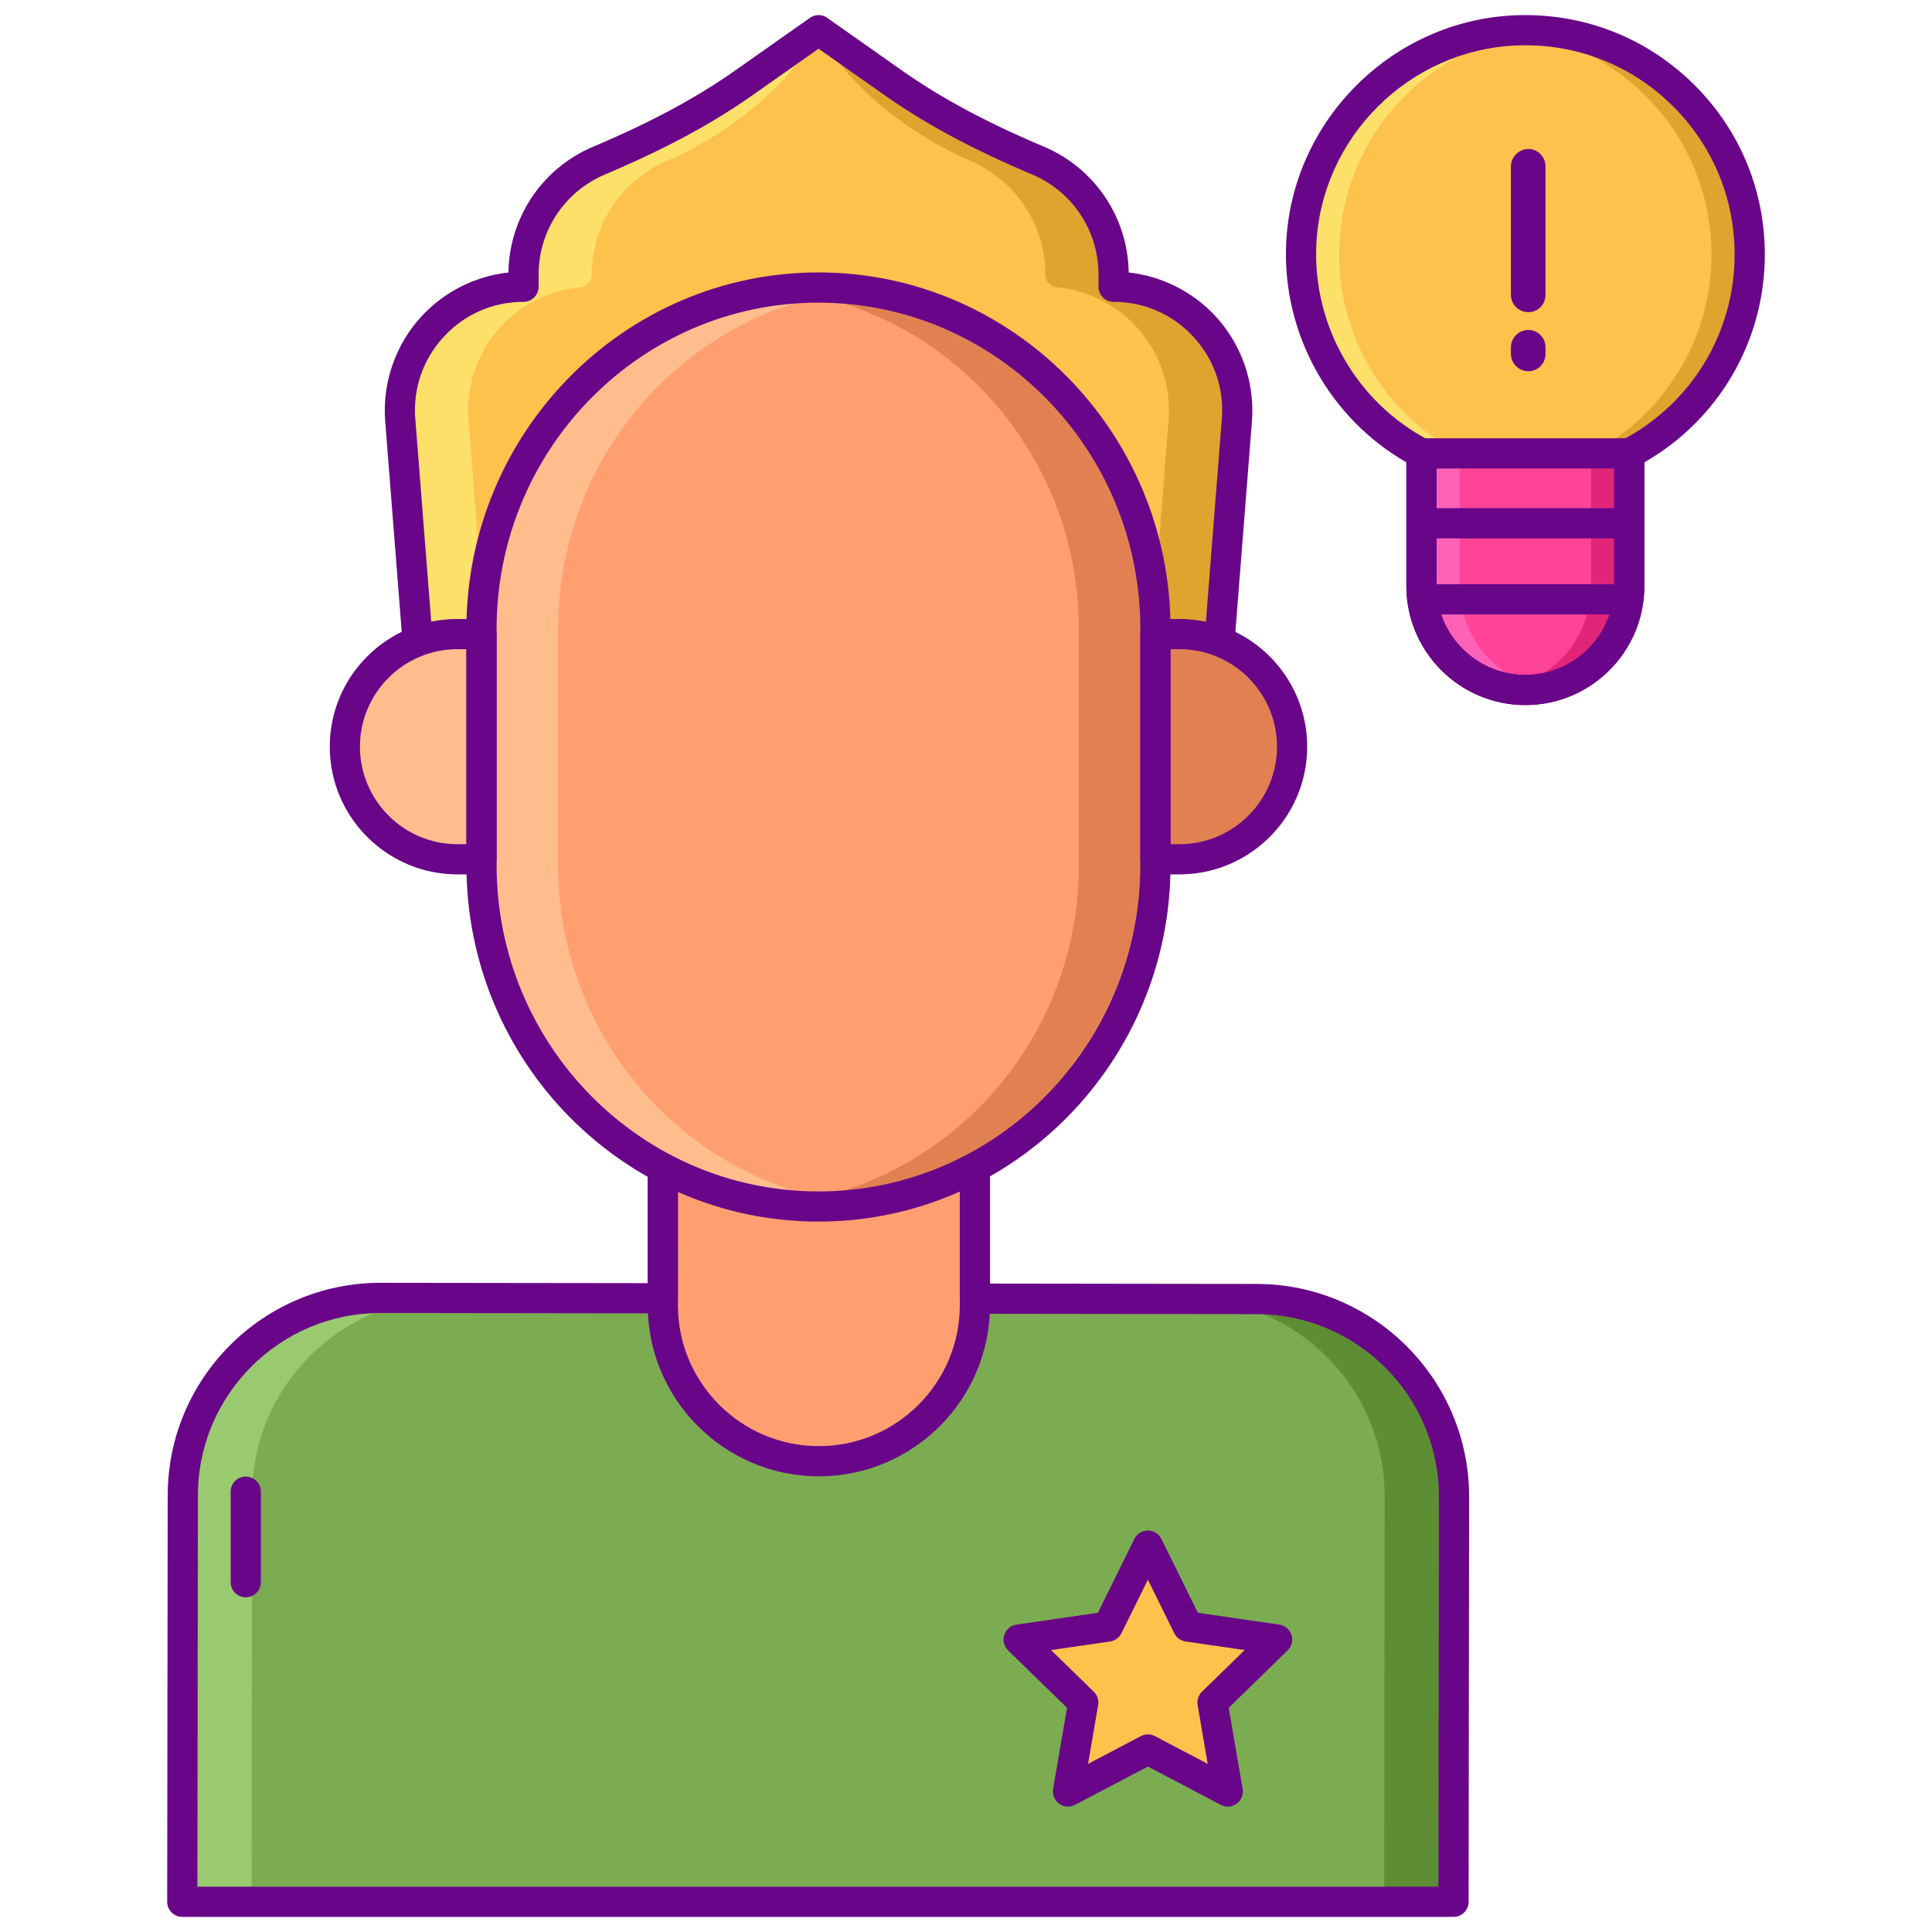
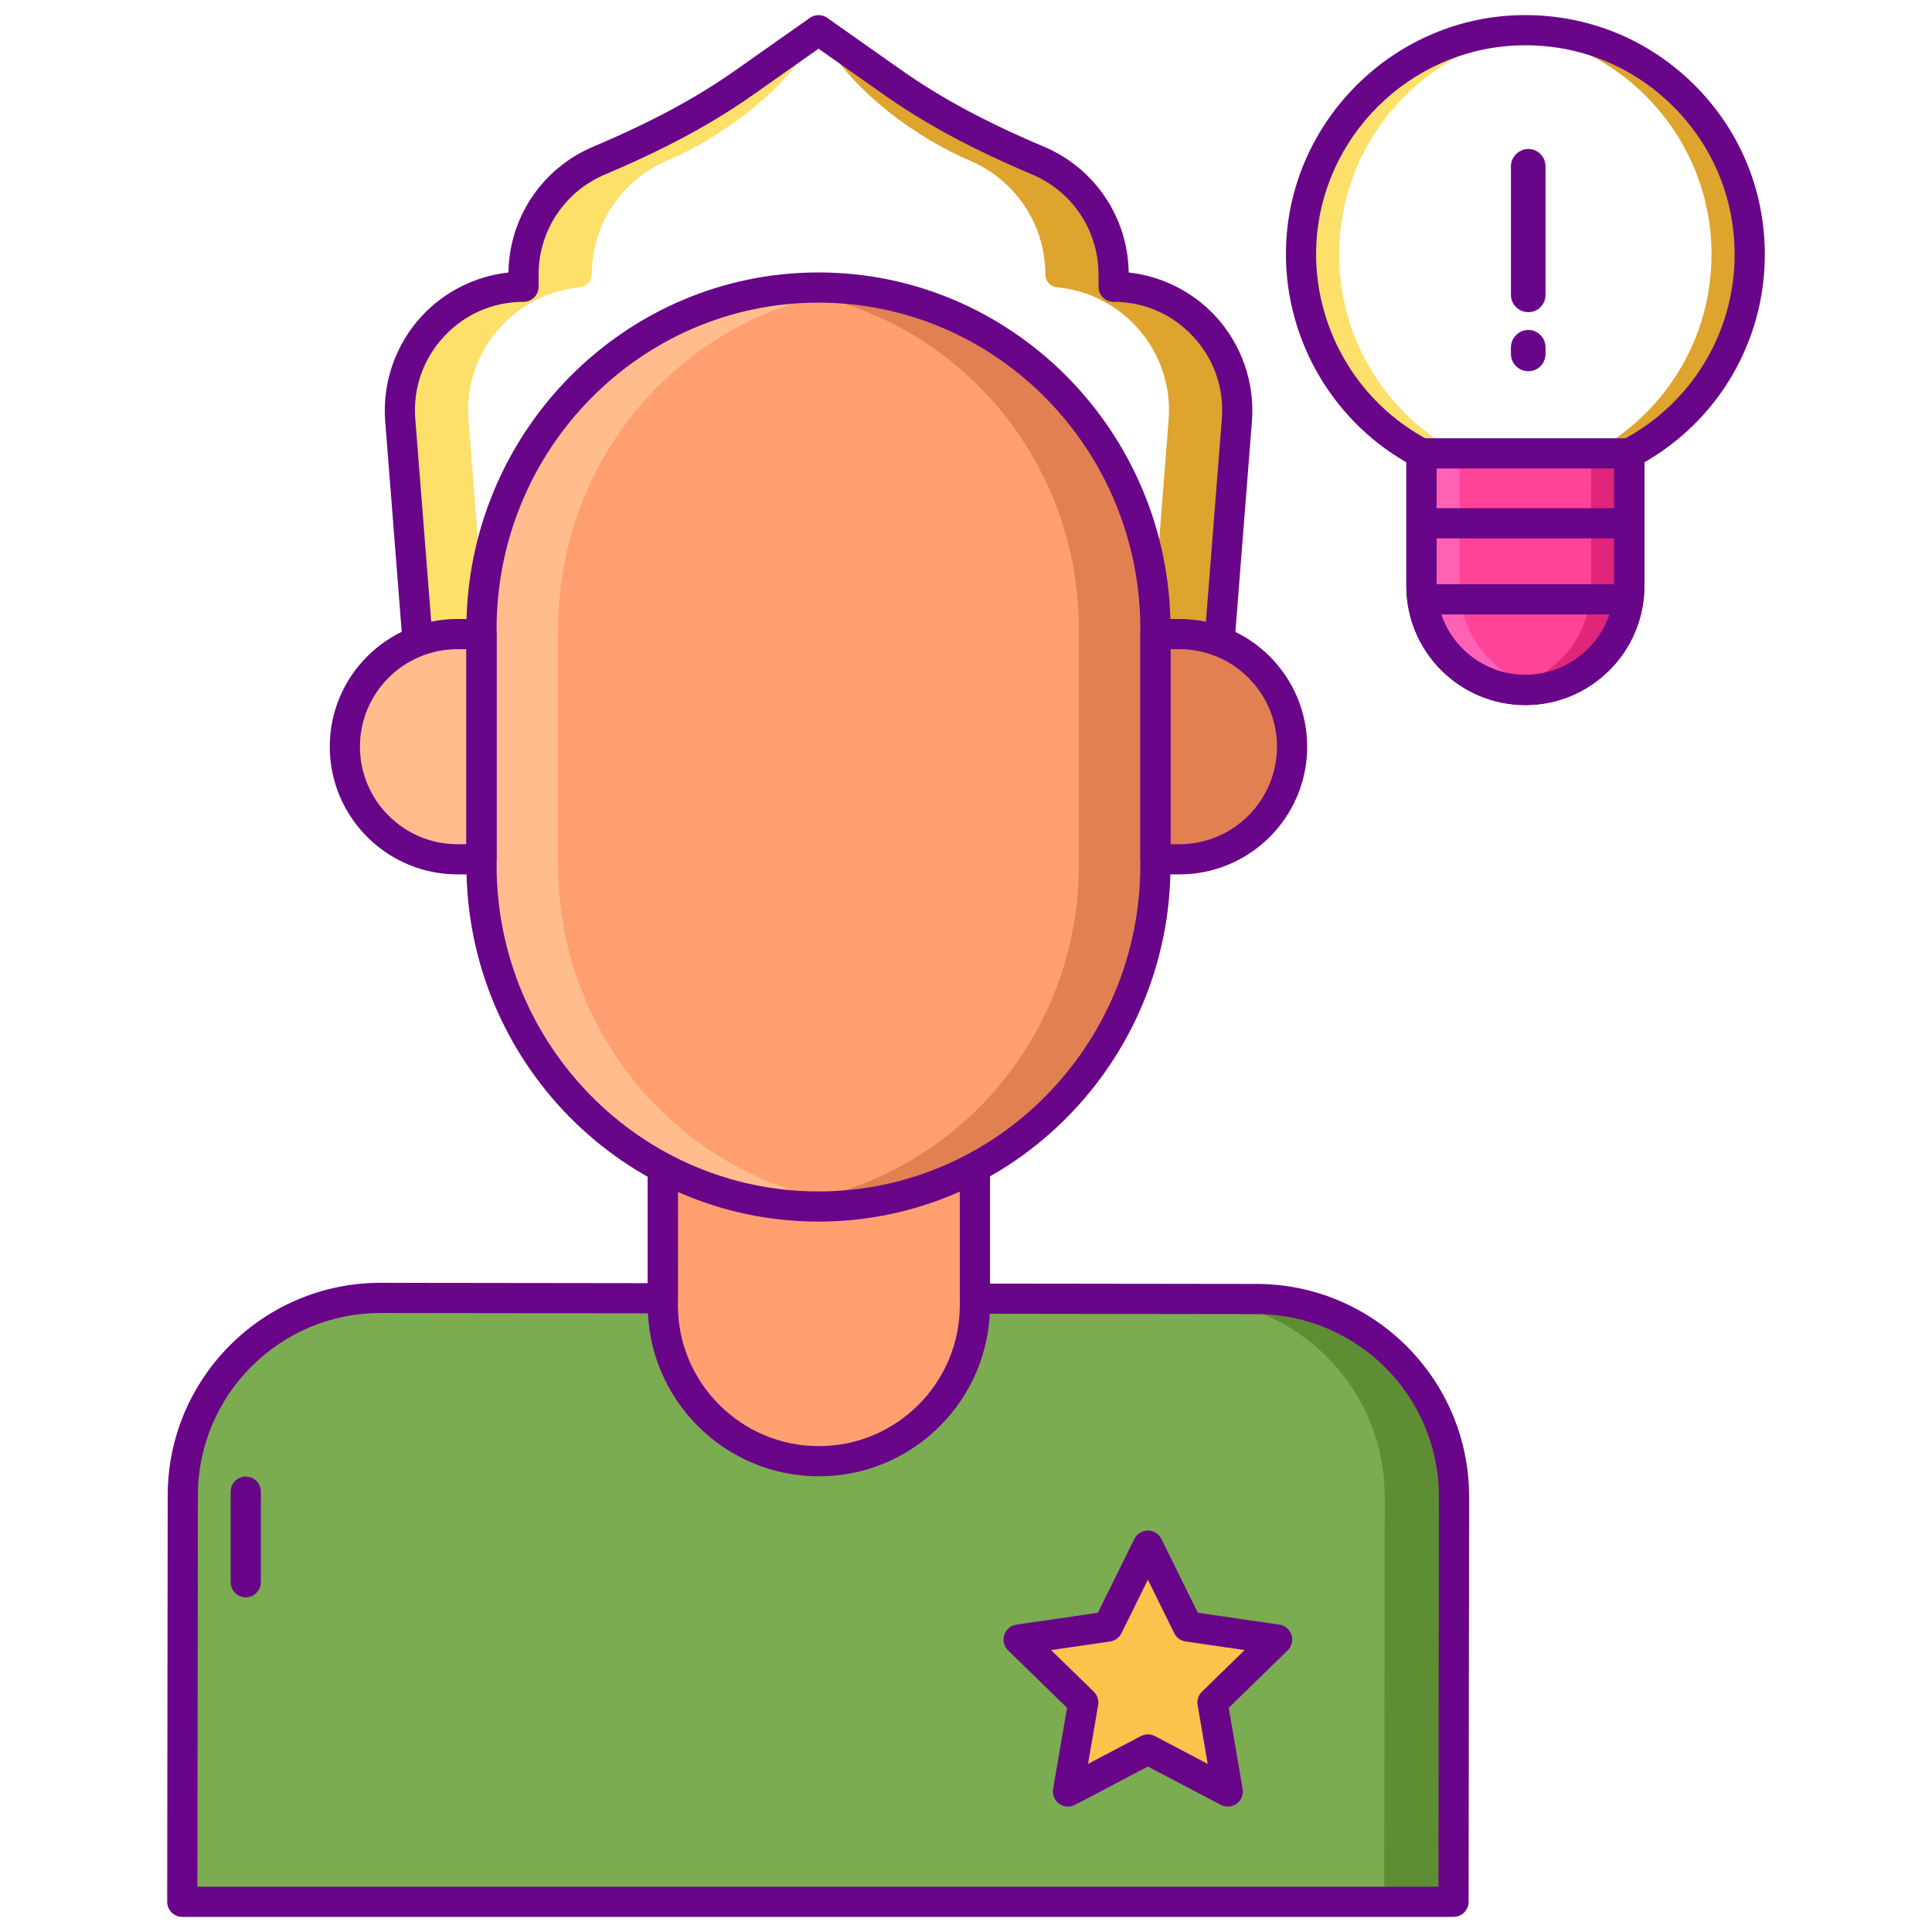
<svg xmlns="http://www.w3.org/2000/svg" id="Layer_1" enable-background="new 0 0 256 256" height="512" viewBox="0 0 256 256" width="512">
  <path d="m166.513 172.127-13.388-.017-23.947-.031c.023-.385-.001-.766 0-1.156v-37.732h-41.35v37.679c-.001.391-.022.772 0 1.156l-23.998-.031-13.388-.017c-14.462-.019-26.202 11.691-26.22 26.153l-.069 53.869h168.445l.069-53.653c.018-14.462-11.691-26.202-26.154-26.22z" fill="#7bac51" />
  <path d="m87.828 133.191h41.35v39.753c0 11.419-9.257 20.675-20.675 20.675-11.419 0-20.675-9.257-20.675-20.675z" fill="#ff9f70" />
  <path d="m108.503 195.619c-12.503 0-22.675-10.172-22.675-22.676v-39.753c0-1.104.896-2 2-2h41.351c1.104 0 2 .896 2 2v39.753c0 12.504-10.172 22.676-22.676 22.676zm-18.675-60.429v37.753c0 10.298 8.378 18.676 18.675 18.676s18.675-8.378 18.675-18.676v-37.753z" fill="#690589" />
-   <path d="m147.561 37.997v-1.619c0-6.786-4.126-12.609-10.006-15.096-6.703-2.835-13.215-6.1-19.166-10.289l-9.912-6.977v-.016l-.012.009-.013-.009v.017l-9.912 6.977c-5.951 4.189-12.464 7.454-19.166 10.289-5.88 2.487-10.006 8.309-10.006 15.096v1.619c-9.554 0-17.081 8.141-16.333 17.666l2.79 35.54h52.627.024 52.627l2.79-35.54c.748-9.526-6.779-17.667-16.332-17.667z" fill="#fcc24c" />
  <path d="m147.561 37.997v-1.619c0-6.786-4.126-12.609-10.006-15.096-6.703-2.835-13.215-6.1-19.166-10.289l-9.898-6.966c3.861 7.918 13.323 14.423 20.017 17.255 5.88 2.487 10.006 8.309 10.006 15.096 0 .882.675 1.609 1.553 1.691 8.802.825 15.487 8.591 14.78 17.593l-2.79 35.54h9.046l2.79-35.54c.748-9.524-6.779-17.665-16.332-17.665z" fill="#dea42e" />
  <path d="m69.367 37.997v-1.619c0-6.786 4.126-12.609 10.006-15.096 6.703-2.835 13.215-6.1 19.166-10.289l9.898-6.966c-3.861 7.918-13.323 14.423-20.017 17.255-5.88 2.487-10.006 8.309-10.006 15.096 0 .882-.675 1.609-1.553 1.691-8.802.825-15.487 8.591-14.78 17.593l2.79 35.54h-9.046l-2.79-35.54c-.748-9.524 6.779-17.665 16.332-17.665z" fill="#fce06a" />
  <path d="m166.513 172.127-9.186-.012c14.462.018 26.171 11.758 26.153 26.22l-.068 53.665h9.186l.069-53.653c.018-14.462-11.691-26.202-26.154-26.22z" fill="#5d8e33" />
-   <path d="m50.442 171.978 9.186.012c-14.463-.019-26.201 11.691-26.22 26.153l-.069 53.857h-9.186l.069-53.869c.018-14.462 11.757-26.171 26.22-26.153z" fill="#99ca6f" />
  <path d="m192.598 254h-168.445c-.531 0-1.04-.211-1.415-.587-.375-.375-.585-.885-.585-1.416l.068-53.869c.02-15.529 12.661-28.149 28.186-28.149h.037l35.384.045v-36.834c0-1.104.896-2 2-2h41.351c1.104 0 2 .896 2 2v36.892l35.338.045c15.541.02 28.169 12.681 28.149 28.223l-.068 53.653c-.001 1.103-.897 1.997-2 1.997zm-166.442-4h164.445l.065-51.656c.018-13.336-10.818-24.199-24.155-24.217l-37.335-.048c-.55-.001-1.076-.229-1.453-.629s-.573-.938-.541-1.487c.012-.199.006-.396.002-.596l-.005-.449v-35.728h-37.351l-.005 36.099c-.004.209-.01.415.002.623.032.55-.165 1.089-.543 1.488s-.903.626-1.453.626c-.001 0-.002 0-.002 0l-37.386-.048c-.01 0-.022 0-.032 0-13.323 0-24.169 10.828-24.186 24.155z" fill="#690589" />
  <path d="m32.564 211.652c-1.104 0-2-.896-2-2v-12c0-1.104.896-2 2-2s2 .896 2 2v12c0 1.105-.896 2-2 2z" fill="#690589" />
  <path d="m161.104 93.202h-105.279c-1.044 0-1.912-.803-1.994-1.844l-2.79-35.54c-.4-5.093 1.359-10.166 4.828-13.918 3.014-3.26 7.123-5.312 11.5-5.794.106-7.295 4.488-13.816 11.225-16.666 7.642-3.232 13.614-6.436 18.794-10.082l9.787-6.89c.111-.092.232-.173.364-.24.355-.183.75-.252 1.132-.213.244.024.485.094.71.209.135.069.261.152.375.248l9.783 6.886c5.181 3.646 11.152 6.851 18.794 10.082 6.736 2.85 11.118 9.371 11.225 16.666 4.378.482 8.487 2.534 11.501 5.794 3.468 3.752 5.228 8.825 4.828 13.918l-2.79 35.54c-.081 1.041-.95 1.844-1.993 1.844zm-103.43-4h101.58l2.646-33.696c.318-4.044-1.023-7.911-3.777-10.89s-6.505-4.619-10.562-4.619c-1.104 0-2-.896-2-2v-1.619c0-5.794-3.448-10.996-8.785-13.254-7.91-3.345-14.118-6.68-19.538-10.494l-8.774-6.176-8.773 6.176c-5.419 3.813-11.627 7.148-19.538 10.494-5.337 2.258-8.786 7.46-8.786 13.254v1.619c0 1.104-.896 2-2 2-4.057 0-7.807 1.641-10.561 4.619-2.753 2.979-4.095 6.846-3.778 10.89z" fill="#690589" />
  <path d="m63.803 84.019h-3.188c-8.241 0-14.92 6.68-14.92 14.921 0 8.24 6.68 14.92 14.92 14.92h3.188z" fill="#ffbd8e" />
  <path d="m156.287 84.019h-3.188v29.841h3.188c8.24 0 14.92-6.68 14.92-14.92.001-8.24-6.679-14.921-14.92-14.921z" fill="#e18152" />
  <path d="m108.451 159.868c-24.659 0-44.648-20.249-44.648-45.228v-31.312c0-24.979 19.989-45.228 44.648-45.228 24.658 0 44.648 20.249 44.648 45.228v31.312c0 24.979-19.989 45.228-44.648 45.228z" fill="#ff9f70" />
  <path d="m108.451 38.101c-1.717 0-3.407.108-5.074.299 22.268 2.553 39.574 21.689 39.574 44.929v31.312c0 23.24-17.306 42.376-39.574 44.929 1.666.191 3.357.299 5.074.299 24.658 0 44.648-20.249 44.648-45.228v-31.313c0-24.978-19.989-45.227-44.648-45.227z" fill="#e18152" />
  <path d="m108.451 38.101c1.717 0 3.408.108 5.074.299-22.268 2.553-39.575 21.689-39.575 44.929v31.312c0 23.24 17.306 42.376 39.575 44.929-1.666.191-3.357.299-5.074.299-24.659 0-44.648-20.249-44.648-45.228v-31.313c0-24.978 19.99-45.227 44.648-45.227z" fill="#ffbd8e" />
  <path d="m108.451 161.868c-25.722 0-46.648-21.187-46.648-47.229v-31.311c0-26.041 20.926-47.228 46.648-47.228s46.649 21.187 46.649 47.228v31.312c0 26.042-20.927 47.228-46.649 47.228zm0-121.767c-23.516 0-42.648 19.392-42.648 43.228v31.312c0 23.836 19.132 43.229 42.648 43.229 23.517 0 42.648-19.393 42.648-43.229v-31.313c.001-23.836-19.131-43.227-42.648-43.227z" fill="#690589" />
  <path d="m63.803 115.86h-3.188c-9.33 0-16.92-7.591-16.92-16.921s7.59-16.92 16.92-16.92h3.188c1.104 0 2 .896 2 2v29.841c0 1.105-.895 2-2 2zm-3.187-29.84c-7.125 0-12.92 5.796-12.92 12.92 0 7.125 5.796 12.921 12.92 12.921h1.188v-25.841z" fill="#690589" />
  <path d="m156.287 115.86h-3.187c-1.104 0-2-.896-2-2v-29.84c0-1.104.896-2 2-2h3.188c9.33 0 16.921 7.59 16.921 16.92s-7.592 16.92-16.922 16.92zm-1.187-4h1.188c7.125 0 12.921-5.796 12.921-12.921 0-7.124-5.796-12.92-12.921-12.92h-1.188z" fill="#690589" />
  <path d="m152.099 231.816-10.584 5.564 2.021-11.786-8.563-8.347 11.834-1.72 5.292-10.723 5.293 10.723 11.834 1.72-8.563 8.347 2.021 11.786z" fill="#fcc24c" />
  <path d="m162.685 239.38c-.318 0-.638-.076-.931-.229l-9.654-5.075-9.654 5.075c-.674.354-1.489.295-2.106-.152-.615-.447-.924-1.206-.796-1.956l1.844-10.75-7.81-7.612c-.546-.532-.742-1.326-.507-2.051.235-.724.861-1.252 1.614-1.361l10.794-1.568 4.828-9.78c.337-.683 1.032-1.115 1.793-1.115.762 0 1.457.433 1.794 1.115l4.826 9.78 10.794 1.568c.753.109 1.379.638 1.614 1.361.235.725.039 1.519-.506 2.051l-7.81 7.612 1.844 10.75c.128.75-.181 1.509-.796 1.956-.348.252-.761.381-1.175.381zm-10.585-9.565c.319 0 .64.076.931.229l6.998 3.679-1.337-7.792c-.11-.648.104-1.311.575-1.771l5.661-5.518-7.824-1.137c-.651-.095-1.214-.504-1.506-1.095l-3.498-7.089-3.5 7.089c-.291.591-.854 1-1.505 1.095l-7.824 1.137 5.661 5.518c.472.46.687 1.122.576 1.771l-1.337 7.792 6.998-3.679c.291-.152.611-.229.931-.229z" fill="#690589" />
-   <path d="m231.847 33.729c0-16.804-13.942-30.352-30.89-29.707-15.338.584-27.864 13.032-28.538 28.366-.528 12.011 6.078 22.528 15.932 27.688v17.582c0 7.603 6.164 13.767 13.767 13.767 7.603 0 13.767-6.164 13.767-13.767v-17.582c9.486-4.967 15.962-14.898 15.962-26.347z" fill="#fcc24c" />
  <path d="m200.957 4.022c-.476.018-.95.048-1.421.089 15.257 1.261 27.249 14.035 27.249 29.618 0 11.45-6.476 21.381-15.962 26.347v17.582c0 6.738-4.843 12.335-11.236 13.525.821.153 1.665.242 2.531.242 7.603 0 13.767-6.164 13.767-13.767v-17.582c9.485-4.967 15.962-14.898 15.962-26.347 0-16.804-13.942-30.352-30.89-29.707z" fill="#dea42e" />
  <path d="m203.279 4.022c.477.018.95.048 1.421.089-15.257 1.261-27.248 14.035-27.248 29.618 0 11.45 6.476 21.381 15.962 26.347v17.582c0 6.738 4.843 12.335 11.236 13.525-.821.153-1.665.242-2.531.242-7.603 0-13.767-6.164-13.767-13.767v-17.582c-9.485-4.967-15.962-14.898-15.962-26.347-.001-16.804 13.941-30.352 30.889-29.707z" fill="#fce06a" />
  <path d="m188.351 77.658c0 7.603 6.164 13.767 13.767 13.767s13.767-6.164 13.767-13.767v-17.582h-27.534z" fill="#ff4397" />
  <path d="m210.823 60.076v17.582c0 6.738-4.843 12.335-11.236 13.525.408.076.822.136 1.241.177.401.037.806.059 1.216.061.025 0 .049.004.073.004 7.603 0 13.767-6.164 13.767-13.767v-17.582z" fill="#e12579" />
  <path d="m193.413 60.076v17.582c0 6.738 4.843 12.335 11.236 13.525-.408.076-.822.136-1.241.177-.401.037-.807.059-1.217.061-.025 0-.049.004-.073.004-7.603 0-13.767-6.164-13.767-13.767v-17.582z" fill="#ff61b5" />
  <g fill="#690589">
    <path d="m202.118 93.425c-8.694 0-15.768-7.073-15.768-15.767v-16.398c-10.231-5.877-16.451-17.109-15.93-28.96.719-16.355 14.099-29.654 30.46-30.276 8.715-.323 16.97 2.809 23.239 8.844 6.272 6.038 9.727 14.157 9.727 22.861 0 11.435-6.085 21.873-15.961 27.532v16.397c.001 8.694-7.073 15.767-15.767 15.767zm.01-87.425c-.364 0-.729.007-1.095.021-14.297.543-25.988 12.163-26.616 26.454-.472 10.716 5.362 20.854 14.861 25.829.659.345 1.072 1.027 1.072 1.771v17.582c0 6.488 5.279 11.767 11.768 11.767s11.768-5.278 11.768-11.767v-17.581c0-.744.413-1.427 1.072-1.771 9.184-4.81 14.889-14.227 14.889-24.576 0-7.606-3.019-14.702-8.501-19.979-5.215-5.021-12.004-7.75-19.218-7.75z" />
    <path d="m202.118 93.425c-8.694 0-15.768-7.073-15.768-15.767v-17.582c0-1.104.896-2 2-2h27.535c1.104 0 2 .896 2 2v17.582c.001 8.694-7.073 15.767-15.767 15.767zm-11.767-31.349v15.582c0 6.488 5.279 11.767 11.768 11.767s11.768-5.278 11.768-11.767v-15.582z" />
    <path d="m215.299 71.337h-26.361c-1.104 0-2-.896-2-2s.896-2 2-2h26.361c1.104 0 2 .896 2 2s-.896 2-2 2z" />
    <path d="m215.299 81.417h-26.361c-1.104 0-2-.896-2-2s.896-2 2-2h26.361c1.104 0 2 .896 2 2s-.896 2-2 2z" />
    <path d="m200.204 39.05v-16.995c0-1.263 1.052-2.314 2.314-2.314s2.272 1.052 2.272 2.314v16.995c0 1.305-1.01 2.313-2.272 2.313s-2.314-1.008-2.314-2.313zm2.314 10.139c-1.263 0-2.314-1.01-2.314-2.314v-.842c0-1.262 1.052-2.314 2.314-2.314s2.272 1.052 2.272 2.314v.842c0 1.304-1.01 2.314-2.272 2.314z" />
  </g>
</svg>